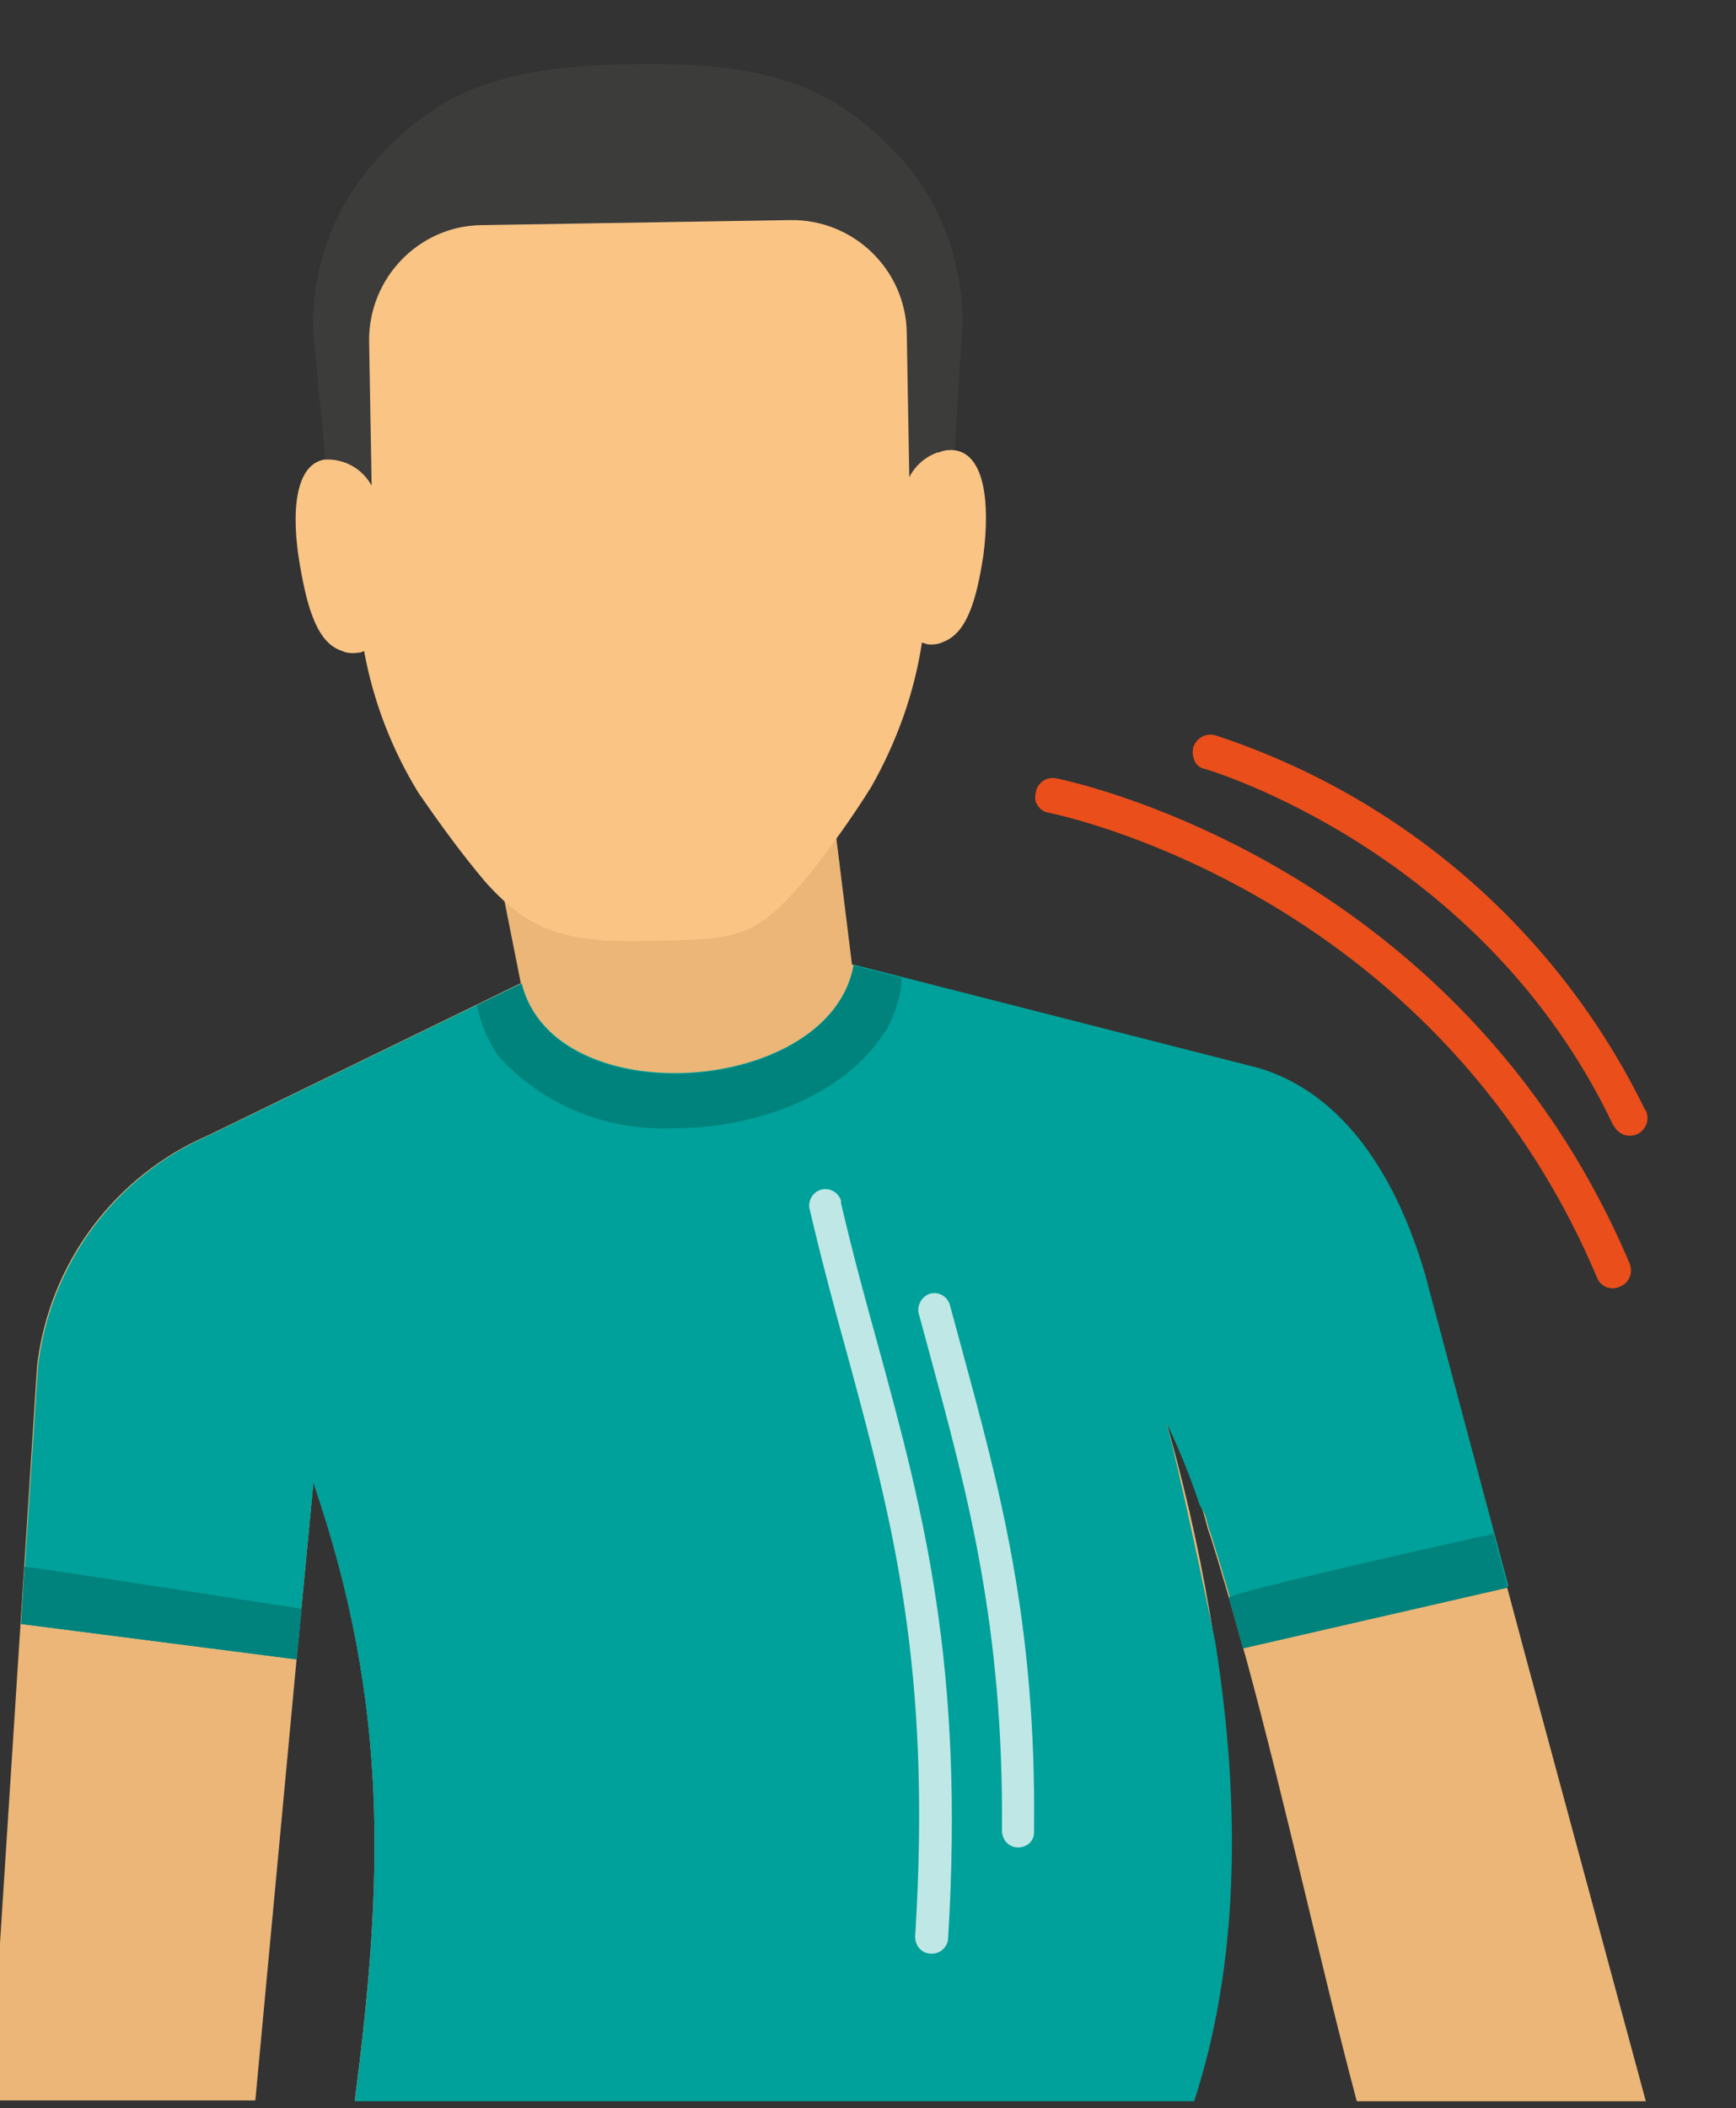
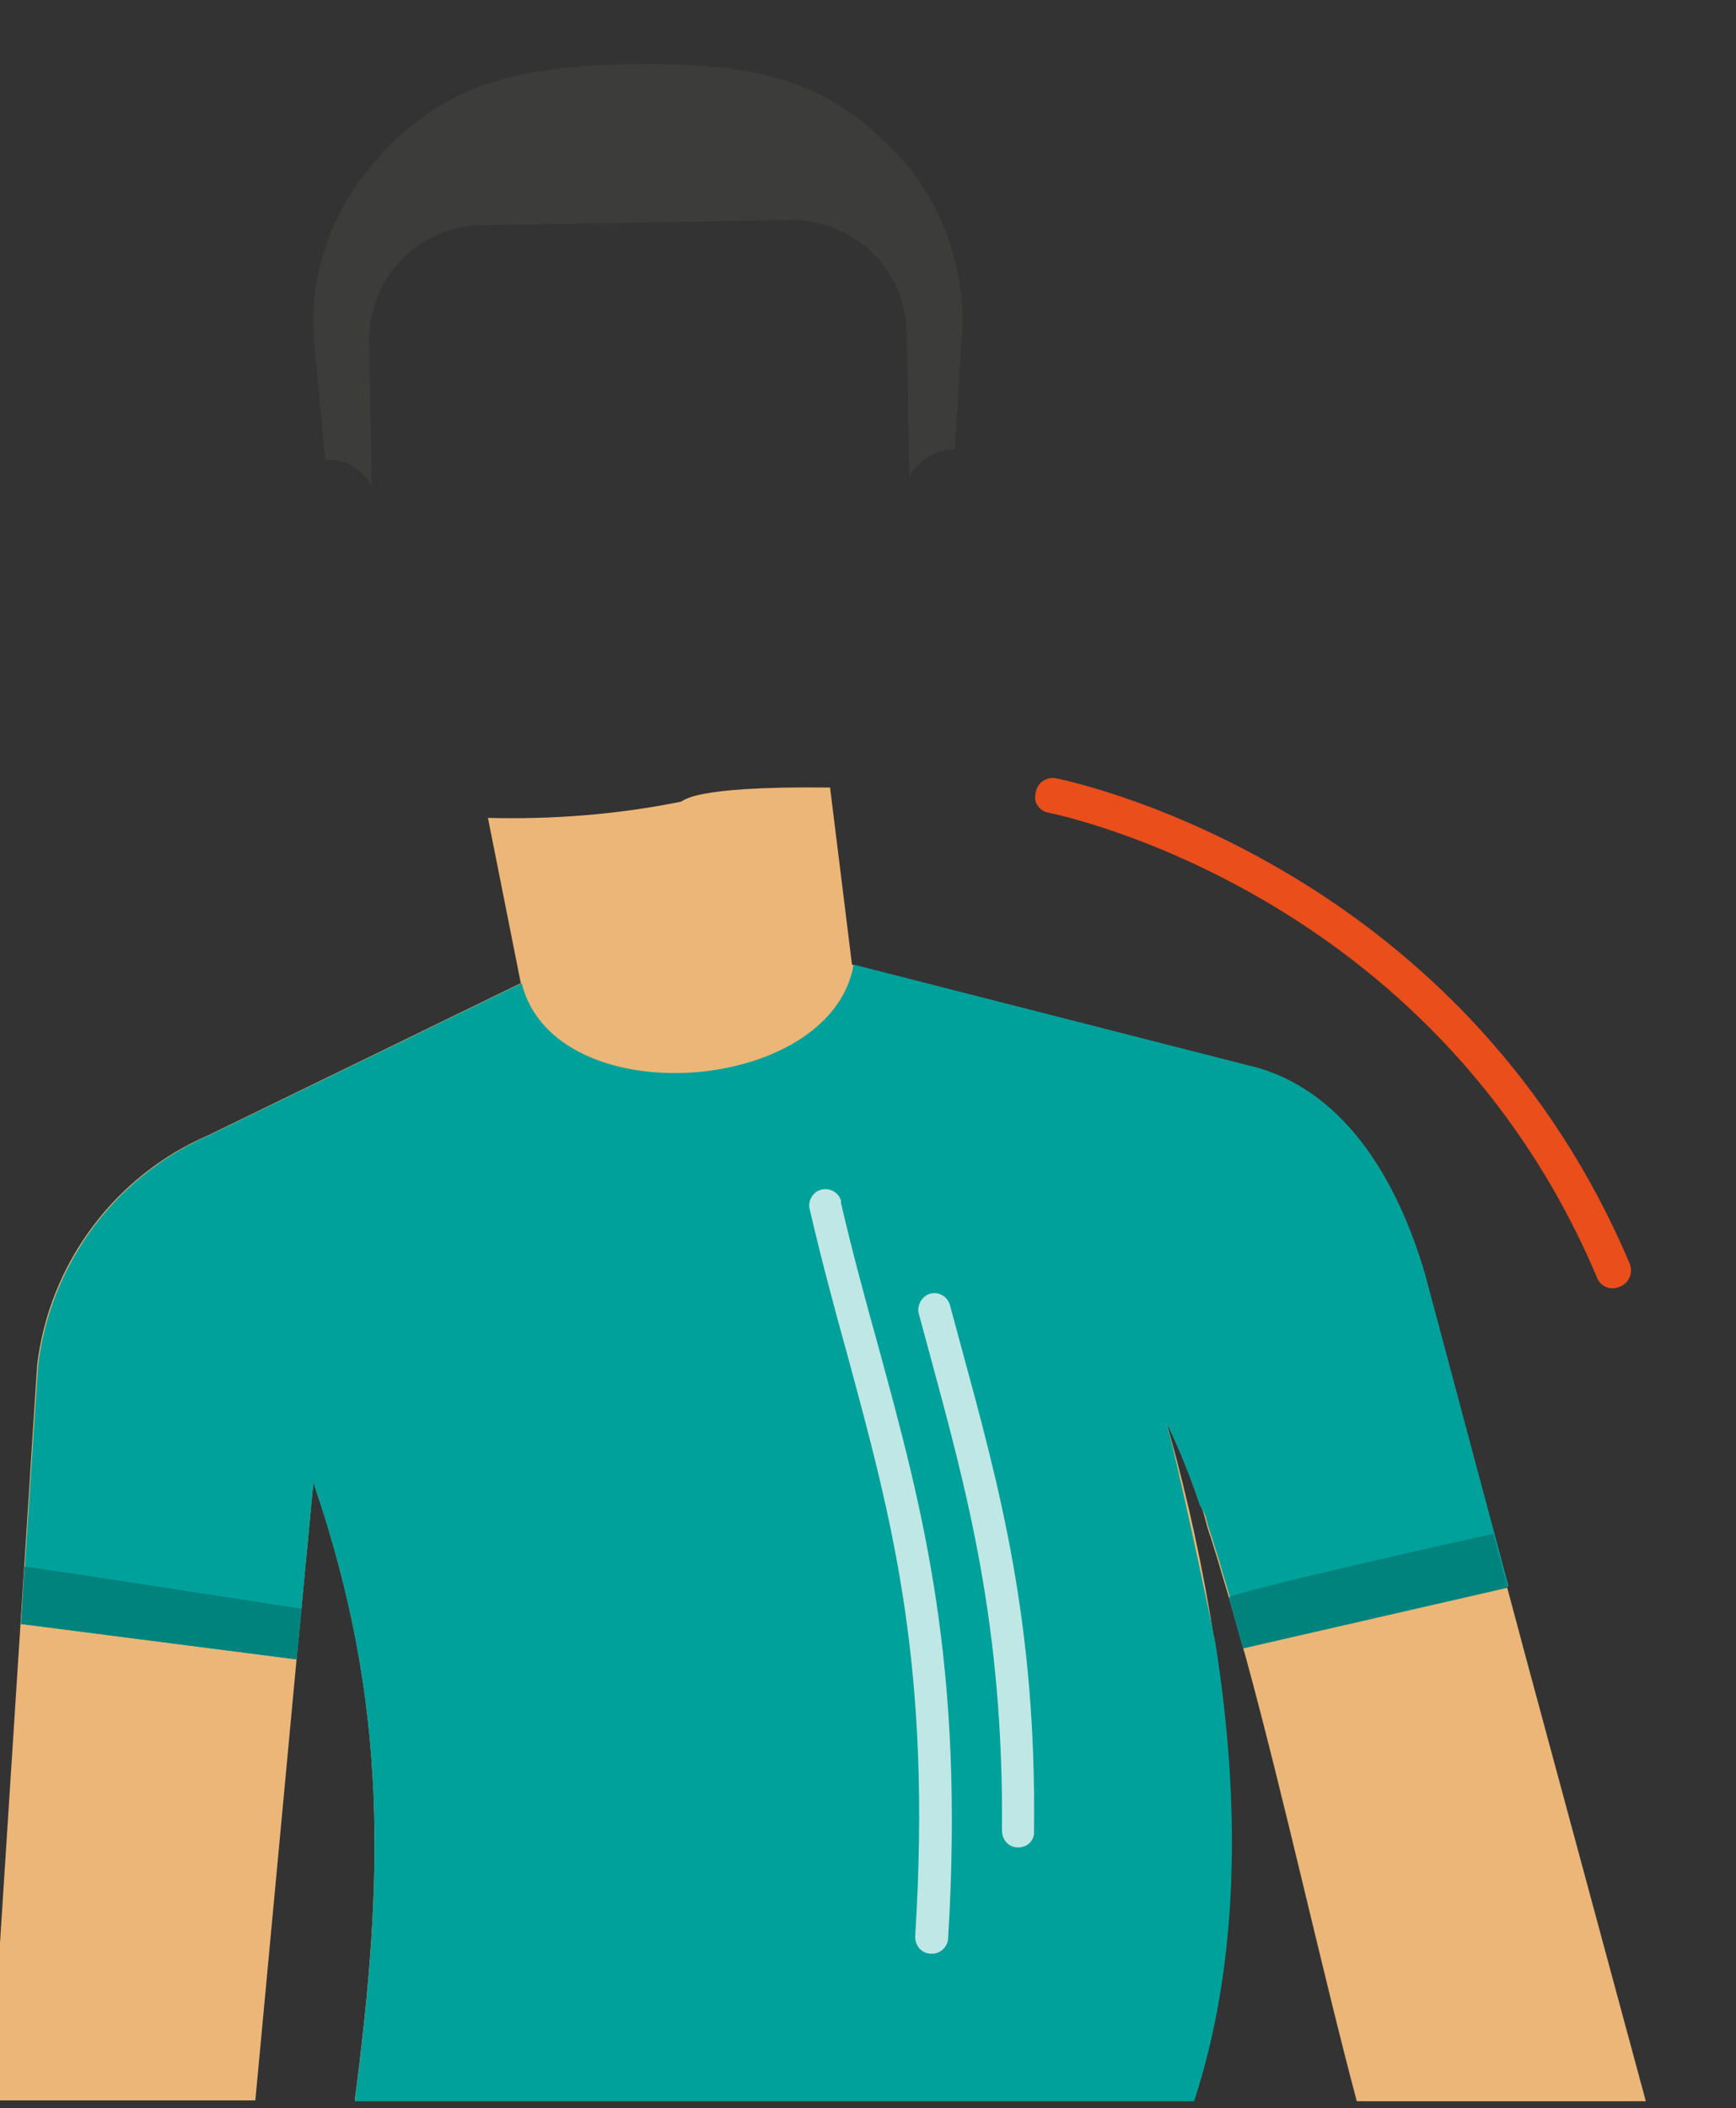
<svg xmlns="http://www.w3.org/2000/svg" version="1.1" id="katman_1" x="0px" y="0px" viewBox="0 0 206 250" style="enable-background:new 0 0 206 250;" xml:space="preserve">
  <rect x="0" y="0" width="206" height="250" fill="#333333" stroke="none" />
  <style type="text/css">
	.st0{fill:#EBB677;}
	.st1{fill:#00A19A;}
	.st2{fill:#00827D;}
	.st3{opacity:0.75;fill:#FFFFFF;enable-background:new    ;}
	.st4{fill:#F9C484;}
	.st5{fill:#3C3C3B;}
	.st6{fill:#E94E1B;}
</style>
  <g id="Group_1354">
    <g id="Group_1353">
      <path id="Path_8839" class="st0" d="M195.3,249.2H161c-4.2-15.8-8.5-35.5-13.1-52.4c-1-3.4-1.9-6.9-2.9-10.1    c-0.4-1.5-0.9-2.9-1.3-4.3c-0.3-0.8-0.5-1.5-0.7-2.3s-0.4-1.3-0.7-1.9c-1.1-3.3-2.4-6.5-3.9-9.6c0.1,0.3,0.2,0.7,0.3,1.1    c2.3,8.2,4.1,16.5,5.4,24.9c3.1,19.5,2.8,38.3-2.5,54.5H42.1c3.4-26.1,4.1-46.9-4.8-73c0-0.1-0.1-0.3-0.1-0.4l-2,21l-4.9,52.4    H-1.2l5.6-87.1c1.4-12.1,9.2-22.6,20.4-27.4l37-18L57.9,97c7.7,0.2,15.3-0.4,22.8-1.9c0.5,0,0.7-1.9,17.8-1.7l2.6,21l48.2,12.3    c10.4,3.2,16.4,13.5,19.6,24.4l12.2,45.6L195.3,249.2z" />
      <path id="Path_8840" class="st1" d="M142.3,178.3c-1.1-3.3-2.4-6.5-3.9-9.6c0.1,0.3,0.2,0.7,0.3,1.1c1,3.9,3.1,13.3,5.5,24.9    c3.1,19.5,2.8,38.3-2.5,54.5H42.1c3.4-26.1,4.1-46.9-4.8-73c0-0.1-0.1-0.3-0.1-0.4l-2,21l-32.7-4.2l2-30.5    c1.4-12.1,9.1-22.6,20.4-27.5l37-18c3.9,15.7,36.7,13.3,39.4-2.2l48.2,12.3c10.4,3.2,16.4,13.5,19.6,24.4l9.9,37l-31.4,7.2    c-1-3.4-1.5-5.5-2.5-8.7c-0.4-1.5-0.9-2.9-1.3-4.3c-0.3-0.8-0.5-1.5-0.7-2.3S142.5,178.9,142.3,178.3z" />
      <path id="Path_8841" class="st2" d="M2.9,185.8l-0.4,6.8l32.7,4.2l0.6-6C35.7,190.8,5,186,2.9,185.8z" />
-       <path id="Path_8842" class="st2" d="M107,116l-5.7-1.5c-2.8,15.5-35.5,17.9-39.4,2.2l-5.3,2.5c0.4,2.1,1.3,4.2,2.5,6    c5.3,5.9,13,9,21,8.6c9.4,0,20.1-3.7,25.1-11.7C106.2,120.3,106.9,118.2,107,116z" />
      <path id="Path_8843" class="st2" d="M177.2,181.9c0,0-31.6,7-31.4,7.6c0.6,1.9,1,3.6,1.7,6l31.4-7.2L177.2,181.9z" />
      <path id="Path_8844" class="st3" d="M110.6,231.7h-0.1c-1.1,0-1.9-0.9-1.9-2c0,0,0,0,0-0.1c2-31.9-2.7-49.2-8.1-69.1    c-1.5-5.4-3-11-4.4-17c-0.3-1,0.3-2.1,1.3-2.4s2.1,0.3,2.4,1.3c0,0.1,0,0.1,0,0.2c0,0,0,0,0,0.1c1.4,6,2.9,11.5,4.4,16.9    c5.3,19.4,10.3,37.8,8.3,70.4C112.4,230.9,111.6,231.7,110.6,231.7z" />
      <path id="Path_8845" class="st3" d="M120.8,219.1L120.8,219.1c-1.1,0-1.9-0.9-1.9-2l0,0c0.2-24.3-4.1-40-8.6-56.6l-1.3-4.8    c-0.2-1,0.5-2.1,1.5-2.3c1-0.2,1.9,0.4,2.2,1.3l1.3,4.8c4.6,16.9,9,32.8,8.7,57.6C122.8,218.3,121.9,219.1,120.8,219.1z" />
      <g id="Group_1352">
-         <path id="Path_8846" class="st4" d="M113.3,53.4c-0.7-0.1-1.4,0-2,0.3l-0.2-16.1C110.8,24.4,100,13.8,86.8,14l-22.9,0.3     c-13.2,0.2-23.8,11.1-23.6,24.3l0.2,16.1c-0.6-0.2-1.3-0.3-2-0.2c-3.5,0.6-4,6.3-2.9,12.6c0.9,5.2,2.1,9.2,5,10.1     c0.6,0.3,1.3,0.3,2,0.2c0.2,0,0.4-0.1,0.6-0.2c1.1,6,3.3,11.7,6.5,16.9c2.5,3.6,5.1,7.2,7.9,10.5c5.2,5.8,9.4,7.2,19,7H77     c10.8-0.2,12.6-0.3,18.8-7.6c2.7-3.4,5.3-7,7.6-10.7c3-5.3,5.1-11.1,6-17.1l0.6,0.2c0.7,0.1,1.4,0,2-0.3     c2.8-1.1,3.9-5.1,4.7-10.3C117.5,59.5,116.8,53.9,113.3,53.4z" />
        <path id="Path_8847" class="st5" d="M75.3,7.6L75.3,7.6c-15.4,0.2-23,3-30.5,11.2c-5.2,5.7-8,13.2-7.6,20.9l1.4,14.8     c2.3-0.1,4.4,1.1,5.5,3.1l-0.3-17.1c-0.1-7.5,5.9-13.7,13.3-13.8c0,0,0,0,0,0l36.7-0.6c7.5-0.1,13.7,5.9,13.8,13.4l0,0l0.3,17.1     c1-2,3.1-3.3,5.4-3.3l0.9-14.8c0.1-7.7-2.8-15.2-8.2-20.7C98.3,9.9,90.6,7.4,75.3,7.6L75.3,7.6z" />
      </g>
    </g>
    <path id="Path_8848" class="st6" d="M123,95.3c0.3,0.6,0.8,1,1.5,1.1c0.4,0.1,45.5,9,65,55.1c0.4,1.1,1.7,1.6,2.7,1.1   c1.1-0.4,1.6-1.6,1.2-2.7c0,0,0,0,0,0l0,0c-20.4-48.2-67.6-57.5-68.1-57.6c-1.1-0.2-2.2,0.5-2.4,1.7c0,0,0,0,0,0   C122.8,94.5,122.8,95,123,95.3L123,95.3z" />
-     <path id="Path_8849" class="st6" d="M141.7,90.1c0.2,0.6,0.7,1,1.3,1.1c0.3,0.1,32.9,9.6,48.4,42.2c0,0,0,0.1,0.1,0.1   c0.5,1,1.7,1.5,2.8,1c1-0.5,1.5-1.7,1-2.8l0,0l0,0l-0.1-0.1c-10.3-21.1-28.7-37.1-51-44.4c-1.1-0.3-2.2,0.3-2.6,1.4   C141.5,89.1,141.5,89.6,141.7,90.1L141.7,90.1z" />
  </g>
</svg>